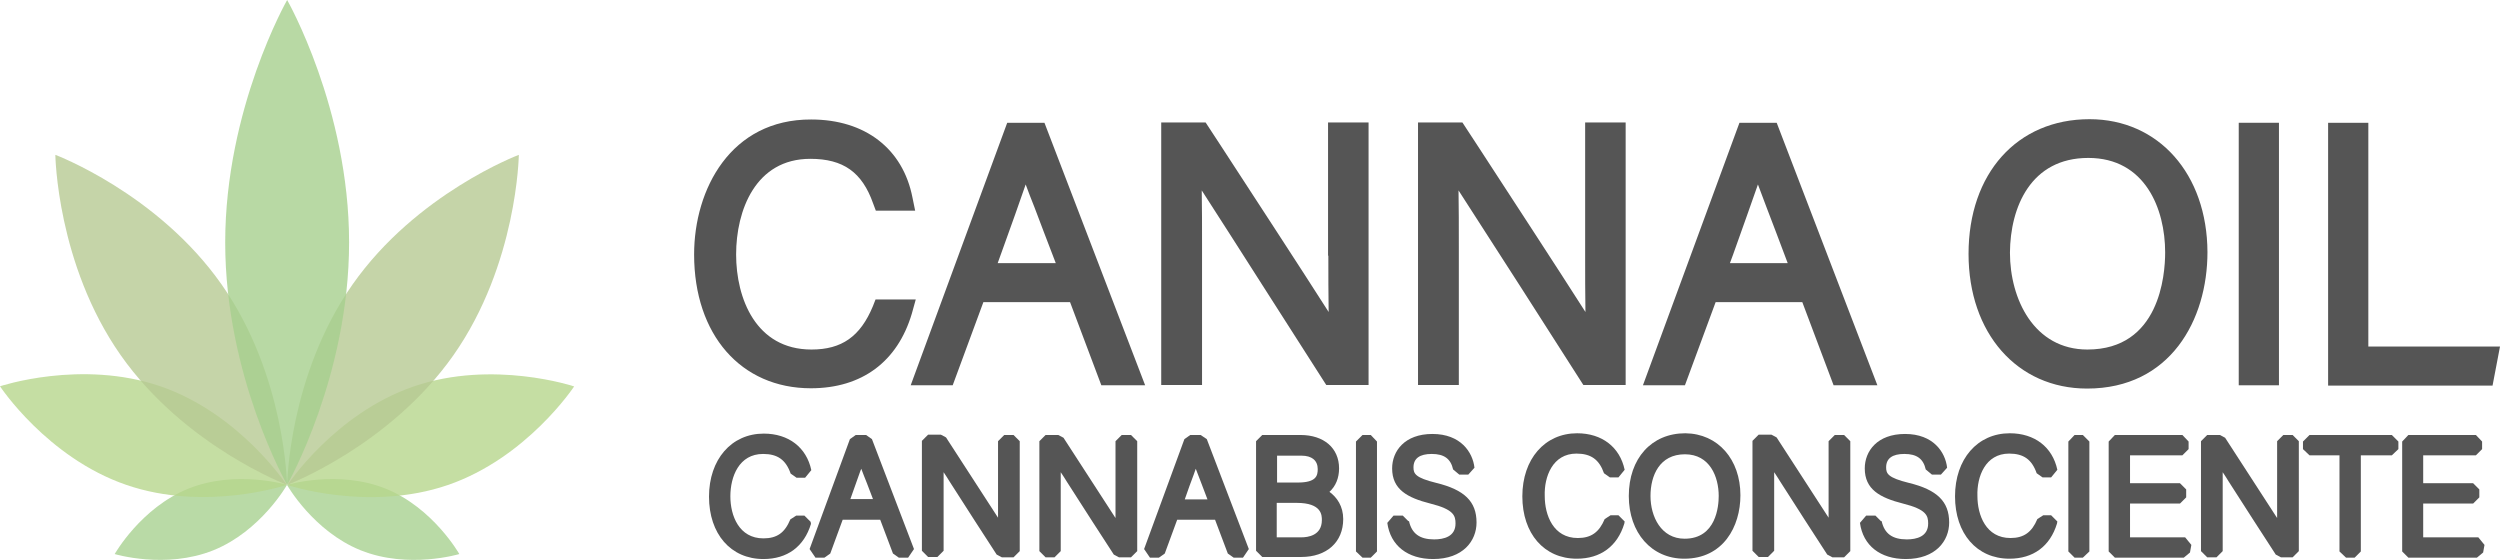
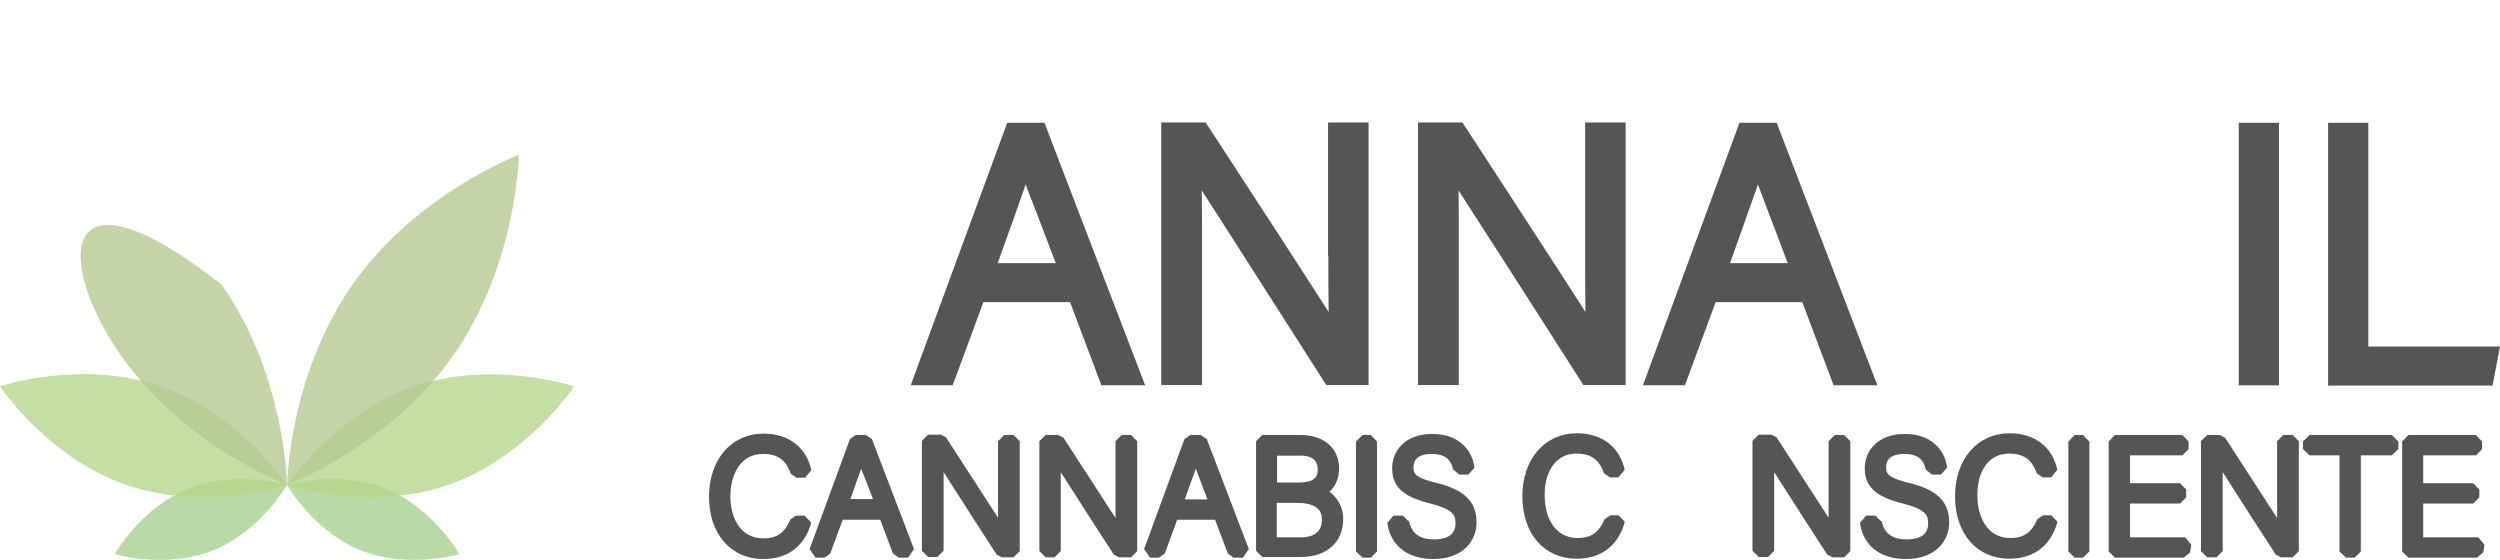
<svg xmlns="http://www.w3.org/2000/svg" width="192" height="43" viewBox="0 0 192 43" fill="none">
  <path opacity="0.8" d="M16.38 42.264C20.033 40.795 22.042 37.24 22.042 37.24C22.042 37.24 18.124 36.059 14.47 37.527C10.817 38.996 8.808 42.551 8.808 42.551C8.808 42.551 12.726 43.732 16.38 42.264Z" fill="#A8D090" />
  <path opacity="0.8" d="M35.276 42.551C35.276 42.551 33.267 38.996 29.614 37.527C25.96 36.059 22.042 37.24 22.042 37.24C22.042 37.24 24.051 40.795 27.704 42.264C31.358 43.732 35.276 42.551 35.276 42.551Z" fill="#A8D090" />
  <path opacity="0.8" d="M22.02 37.24C22.02 37.24 18.4 31.753 12.318 29.666C6.236 27.58 0 29.666 0 29.666C0 29.666 3.62 35.153 9.702 37.24C15.784 39.338 22.02 37.24 22.02 37.24Z" fill="#B7D58C" />
  <path opacity="0.8" d="M34.393 37.251C40.475 35.164 44.095 29.677 44.095 29.677C44.095 29.677 37.859 27.591 31.777 29.677C25.696 31.764 22.075 37.251 22.075 37.251C22.075 37.251 28.312 39.338 34.393 37.251Z" fill="#B7D58C" />
  <path opacity="0.8" d="M34.824 27.282C39.736 20.282 39.846 11.891 39.846 11.891C39.846 11.891 31.987 14.85 27.075 21.849C22.164 28.849 22.053 37.24 22.053 37.24C22.053 37.24 29.901 34.281 34.824 27.282Z" fill="#B7C992" />
-   <path opacity="0.8" d="M22.042 37.24C22.042 37.24 21.932 28.849 17.02 21.849C12.108 14.85 4.25 11.891 4.25 11.891C4.25 11.891 4.36 20.282 9.272 27.282C14.183 34.27 22.042 37.24 22.042 37.24Z" fill="#B7C992" />
-   <path opacity="0.8" d="M22.053 37.24C22.053 37.24 26.81 28.904 26.81 18.614C26.81 8.336 22.053 0 22.053 0C22.053 0 17.296 8.336 17.296 18.626C17.296 28.904 22.053 37.24 22.053 37.24Z" fill="#A6CF8D" />
-   <path d="M70.33 23H67.241L67.035 23.526C66.074 25.837 64.656 26.844 62.322 26.844C58.044 26.844 56.534 22.908 56.534 19.544C56.534 16.157 58.021 12.198 62.231 12.198C64.77 12.198 66.212 13.228 67.058 15.631L67.264 16.18H70.284L70.078 15.173C69.346 11.42 66.44 9.177 62.299 9.177C56.122 9.154 53.308 14.532 53.308 19.544C53.308 25.7 56.9 29.819 62.276 29.819C66.189 29.819 68.934 27.783 70.032 24.075L70.33 23Z" fill="#555555" />
+   <path opacity="0.8" d="M22.042 37.24C22.042 37.24 21.932 28.849 17.02 21.849C4.25 11.891 4.36 20.282 9.272 27.282C14.183 34.27 22.042 37.24 22.042 37.24Z" fill="#B7C992" />
  <path d="M77.354 9.429L69.941 29.59H73.167L75.523 23.206H82.181L84.583 29.59H87.947L80.214 9.429H77.354ZM76.622 20.208L76.919 19.384C77.674 17.278 78.315 15.516 78.772 14.166C78.955 14.669 79.184 15.264 79.459 15.951C79.893 17.095 80.419 18.491 81.083 20.208H76.622Z" fill="#555555" />
  <path d="M102.017 19.635C102.017 21.123 102.017 22.565 102.04 23.961C99.867 20.551 96.229 14.99 93.804 11.259L92.591 9.406H89.182V29.568H92.317V18.857C92.317 17.347 92.317 15.951 92.294 14.624C93.552 16.569 95.291 19.292 96.984 21.947L101.857 29.568H105.106V9.406H101.994V19.635H102.017Z" fill="#555555" />
  <path d="M121.739 19.635C121.739 21.123 121.739 22.565 121.762 23.961C119.588 20.551 115.95 14.99 113.525 11.259L112.313 9.406H108.904V29.568H112.038V18.926C112.038 17.393 112.038 15.951 112.015 14.624C113.274 16.569 115.012 19.292 116.728 21.947L121.602 29.568H124.85V9.406H121.739V19.635Z" fill="#555555" />
  <path d="M133.59 9.429L126.177 29.59H129.403L131.76 23.206H138.418L140.82 29.59H144.183L136.45 9.429H133.59ZM132.858 20.208L133.087 19.59C133.865 17.393 134.528 15.562 135.009 14.166C135.192 14.669 135.42 15.264 135.672 15.928C136.107 17.072 136.656 18.491 137.296 20.208H132.858Z" fill="#555555" />
-   <path d="M160.473 9.154C154.913 9.154 151.184 13.319 151.184 19.498C151.184 25.586 154.913 29.842 160.29 29.842C166.673 29.842 169.533 24.579 169.533 19.361C169.51 13.365 165.781 9.154 160.473 9.154ZM160.381 12.129C164.751 12.129 166.284 16.043 166.284 19.384C166.284 21.146 165.849 26.844 160.313 26.844C156.217 26.844 154.364 22.977 154.364 19.407C154.387 15.905 155.966 12.129 160.381 12.129Z" fill="#555555" />
  <path d="M175.024 9.429H171.935V29.59H175.024V9.429Z" fill="#555555" />
  <path d="M181.888 26.615V9.429H178.799V29.613H191.428L192 26.615H181.888Z" fill="#555555" />
  <path d="M62.257 40.076L61.78 39.6H61.145L60.696 39.891C60.272 40.923 59.664 41.347 58.632 41.347C56.754 41.347 56.092 39.6 56.092 38.118C56.092 36.609 56.754 34.863 58.606 34.863C59.717 34.863 60.352 35.313 60.722 36.371L61.172 36.689H61.833L62.309 36.107C61.939 34.36 60.563 33.301 58.658 33.301C56.172 33.301 54.452 35.286 54.452 38.144C54.452 41.003 56.119 42.934 58.632 42.934C60.458 42.934 61.754 41.982 62.283 40.235L62.257 40.076Z" fill="#555555" />
  <path d="M66.516 33.407H65.722L65.273 33.725L62.177 42.167L62.627 42.828H63.315L63.765 42.511L64.717 39.917H67.601L68.58 42.511L69.03 42.828H69.744L70.194 42.167L66.966 33.725L66.516 33.407ZM65.299 38.356C65.564 37.589 65.802 36.927 66.013 36.345C66.066 36.212 66.093 36.107 66.146 36.001C66.252 36.318 66.41 36.662 66.569 37.086L67.045 38.33H65.299V38.356Z" fill="#555555" />
  <path d="M77.125 33.407L76.649 33.884V38.515C76.649 38.938 76.649 39.362 76.649 39.759C75.406 37.827 73.395 34.73 72.654 33.593L72.257 33.381H71.278L70.802 33.857V42.299L71.278 42.776H71.993L72.469 42.299V38.435C72.469 37.642 72.469 36.927 72.469 36.265C72.628 36.504 72.786 36.742 72.945 37.006C74.136 38.859 75.723 41.346 76.543 42.59L76.94 42.802H77.84L78.316 42.326V33.884L77.84 33.407H77.125Z" fill="#555555" />
  <path d="M86.147 33.407L85.671 33.884V38.568C85.671 38.991 85.671 39.388 85.671 39.785C84.427 37.853 82.417 34.757 81.676 33.619L81.279 33.407H80.3L79.824 33.884V42.326L80.3 42.802H80.988L81.464 42.326V38.435C81.464 37.642 81.464 36.927 81.464 36.266C81.623 36.504 81.782 36.742 81.941 37.007C83.131 38.859 84.718 41.347 85.539 42.59L85.935 42.802H86.861L87.338 42.326V33.884L86.861 33.407H86.147Z" fill="#555555" />
  <path d="M92.206 33.407H91.412L90.962 33.725L87.867 42.167L88.317 42.828H89.004L89.454 42.511L90.407 39.917H93.317L94.296 42.511L94.746 42.828H95.46L95.91 42.167L92.682 33.725L92.206 33.407ZM90.989 38.356C91.253 37.615 91.465 36.98 91.677 36.451C91.73 36.292 91.782 36.16 91.835 36.001C91.941 36.292 92.073 36.636 92.232 37.033L92.735 38.356H90.989Z" fill="#555555" />
  <path d="M102.101 37.774C102.577 37.35 102.841 36.715 102.841 35.974C102.841 34.413 101.677 33.407 99.878 33.407H96.942L96.465 33.884V42.299L96.942 42.776H99.931C101.889 42.776 103.159 41.638 103.159 39.865C103.159 38.885 102.683 38.197 102.101 37.774ZM101.201 36.027C101.201 36.53 101.095 37.059 99.666 37.059H98.079V34.995H99.958C100.751 34.995 101.201 35.366 101.201 36.027ZM98.053 38.621H99.587C101.519 38.621 101.519 39.574 101.519 39.944C101.519 41.135 100.434 41.267 99.958 41.267H98.053V38.621Z" fill="#555555" />
  <path d="M104.64 33.407L104.138 33.91V42.352L104.64 42.828H105.275L105.752 42.352V33.91L105.275 33.407H104.64Z" fill="#555555" />
  <path d="M110.302 37.086C108.688 36.689 108.556 36.371 108.556 35.895C108.556 35.207 109.032 34.863 109.958 34.863C110.911 34.863 111.413 35.233 111.599 36.054L112.075 36.451H112.763L113.239 35.921C113.107 34.73 112.181 33.328 110.011 33.328C107.868 33.328 106.916 34.651 106.916 35.974C106.916 37.589 108.08 38.224 109.852 38.674C111.651 39.124 111.784 39.6 111.784 40.209C111.784 41.214 110.884 41.426 110.143 41.426C109.032 41.426 108.424 40.976 108.212 40.023H108.159L107.736 39.6H107.022L106.545 40.156C106.783 41.902 108.106 42.934 110.064 42.934C112.366 42.934 113.398 41.532 113.398 40.129C113.398 38.515 112.472 37.615 110.302 37.086Z" fill="#555555" />
  <path d="M121.07 34.836C122.181 34.836 122.816 35.286 123.187 36.345L123.636 36.662H124.298L124.774 36.08C124.404 34.334 123.028 33.275 121.123 33.275C118.636 33.275 116.916 35.26 116.916 38.118C116.916 40.976 118.583 42.908 121.097 42.908C122.922 42.908 124.218 41.955 124.748 40.209L124.774 40.05L124.298 39.574H123.689L123.24 39.865C122.816 40.87 122.208 41.32 121.176 41.32C119.297 41.32 118.636 39.574 118.636 38.092C118.583 36.609 119.245 34.836 121.07 34.836Z" fill="#555555" />
-   <path d="M129.43 33.275C126.838 33.275 125.092 35.207 125.092 38.092C125.092 40.923 126.838 42.908 129.351 42.908C132.341 42.908 133.664 40.447 133.664 38.038C133.664 35.286 131.944 33.301 129.43 33.275ZM129.378 41.373C127.578 41.373 126.758 39.679 126.758 38.092C126.758 36.53 127.446 34.889 129.404 34.889C131.309 34.889 131.997 36.609 131.997 38.092C131.997 38.859 131.812 41.373 129.378 41.373Z" fill="#555555" />
  <path d="M140.913 33.407L140.436 33.884V38.515C140.436 38.938 140.436 39.362 140.436 39.759C139.193 37.827 137.182 34.73 136.442 33.593L136.045 33.381H135.066L134.59 33.857V42.299L135.066 42.776H135.78L136.256 42.299V38.435C136.256 37.642 136.256 36.927 136.256 36.265C136.415 36.504 136.574 36.742 136.733 37.006C137.923 38.859 139.511 41.346 140.331 42.59L140.728 42.802H141.627L142.103 42.326V33.884L141.627 33.407H140.913Z" fill="#555555" />
  <path d="M146.601 37.086C144.987 36.689 144.855 36.371 144.855 35.895C144.855 35.207 145.331 34.863 146.257 34.863C147.209 34.863 147.712 35.233 147.897 36.054L148.374 36.451H149.061L149.538 35.921C149.405 34.73 148.479 33.328 146.31 33.328C144.167 33.328 143.214 34.651 143.214 35.974C143.214 37.589 144.379 38.224 146.151 38.674C147.95 39.124 148.083 39.6 148.083 40.209C148.083 41.214 147.183 41.426 146.442 41.426C145.331 41.426 144.722 40.976 144.511 40.023H144.458L144.035 39.6H143.32L142.844 40.156C143.082 41.902 144.405 42.934 146.363 42.934C148.665 42.934 149.696 41.532 149.696 40.129C149.696 38.515 148.77 37.615 146.601 37.086Z" fill="#555555" />
  <path d="M154.3 34.836C155.411 34.836 156.046 35.286 156.416 36.345L156.866 36.662H157.528L158.004 36.08C157.633 34.334 156.258 33.275 154.353 33.275C151.866 33.275 150.146 35.26 150.146 38.118C150.146 40.976 151.813 42.908 154.326 42.908C156.152 42.908 157.448 41.955 157.977 40.209L158.004 40.05L157.528 39.574H156.919L156.469 39.865C156.046 40.87 155.437 41.32 154.406 41.32C152.527 41.32 151.866 39.574 151.866 38.092C151.813 36.609 152.474 34.836 154.3 34.836Z" fill="#555555" />
  <path d="M159.327 33.407L158.85 33.91V42.352L159.327 42.828H159.962L160.464 42.352V33.91L159.962 33.407H159.327Z" fill="#555555" />
  <path d="M163.586 41.267V38.674H167.422L167.899 38.197V37.589L167.422 37.112H163.586V34.969H167.608L168.084 34.492V33.91L167.608 33.407H162.422L161.946 33.91V42.352L162.422 42.828H167.714L168.19 42.432L168.296 41.849L167.819 41.267H163.586Z" fill="#555555" />
  <path d="M175.359 33.407L174.883 33.884V38.541C174.883 38.965 174.883 39.388 174.883 39.785C173.64 37.853 171.629 34.757 170.888 33.619L170.491 33.407H169.513L169.036 33.884V42.326L169.513 42.802H170.227L170.703 42.326V38.435C170.703 37.642 170.703 36.927 170.703 36.266C170.862 36.504 171.021 36.742 171.179 37.007C172.37 38.859 173.957 41.347 174.777 42.59L175.174 42.802H176.074L176.55 42.326V33.884L176.074 33.407H175.359Z" fill="#555555" />
  <path d="M177.37 33.407L176.868 33.91V34.492L177.37 34.969H179.672V42.352L180.175 42.828H180.836L181.312 42.352V34.969H183.693L184.196 34.492V33.91L183.693 33.407H177.37Z" fill="#555555" />
  <path d="M190.334 41.267H186.101V38.674H189.937L190.413 38.197V37.589L189.937 37.112H186.101V34.969H190.149L190.625 34.492V33.91L190.149 33.407H184.963L184.487 33.91V42.352L184.963 42.828H190.228L190.704 42.432L190.81 41.849L190.334 41.267Z" fill="#555555" />
</svg>